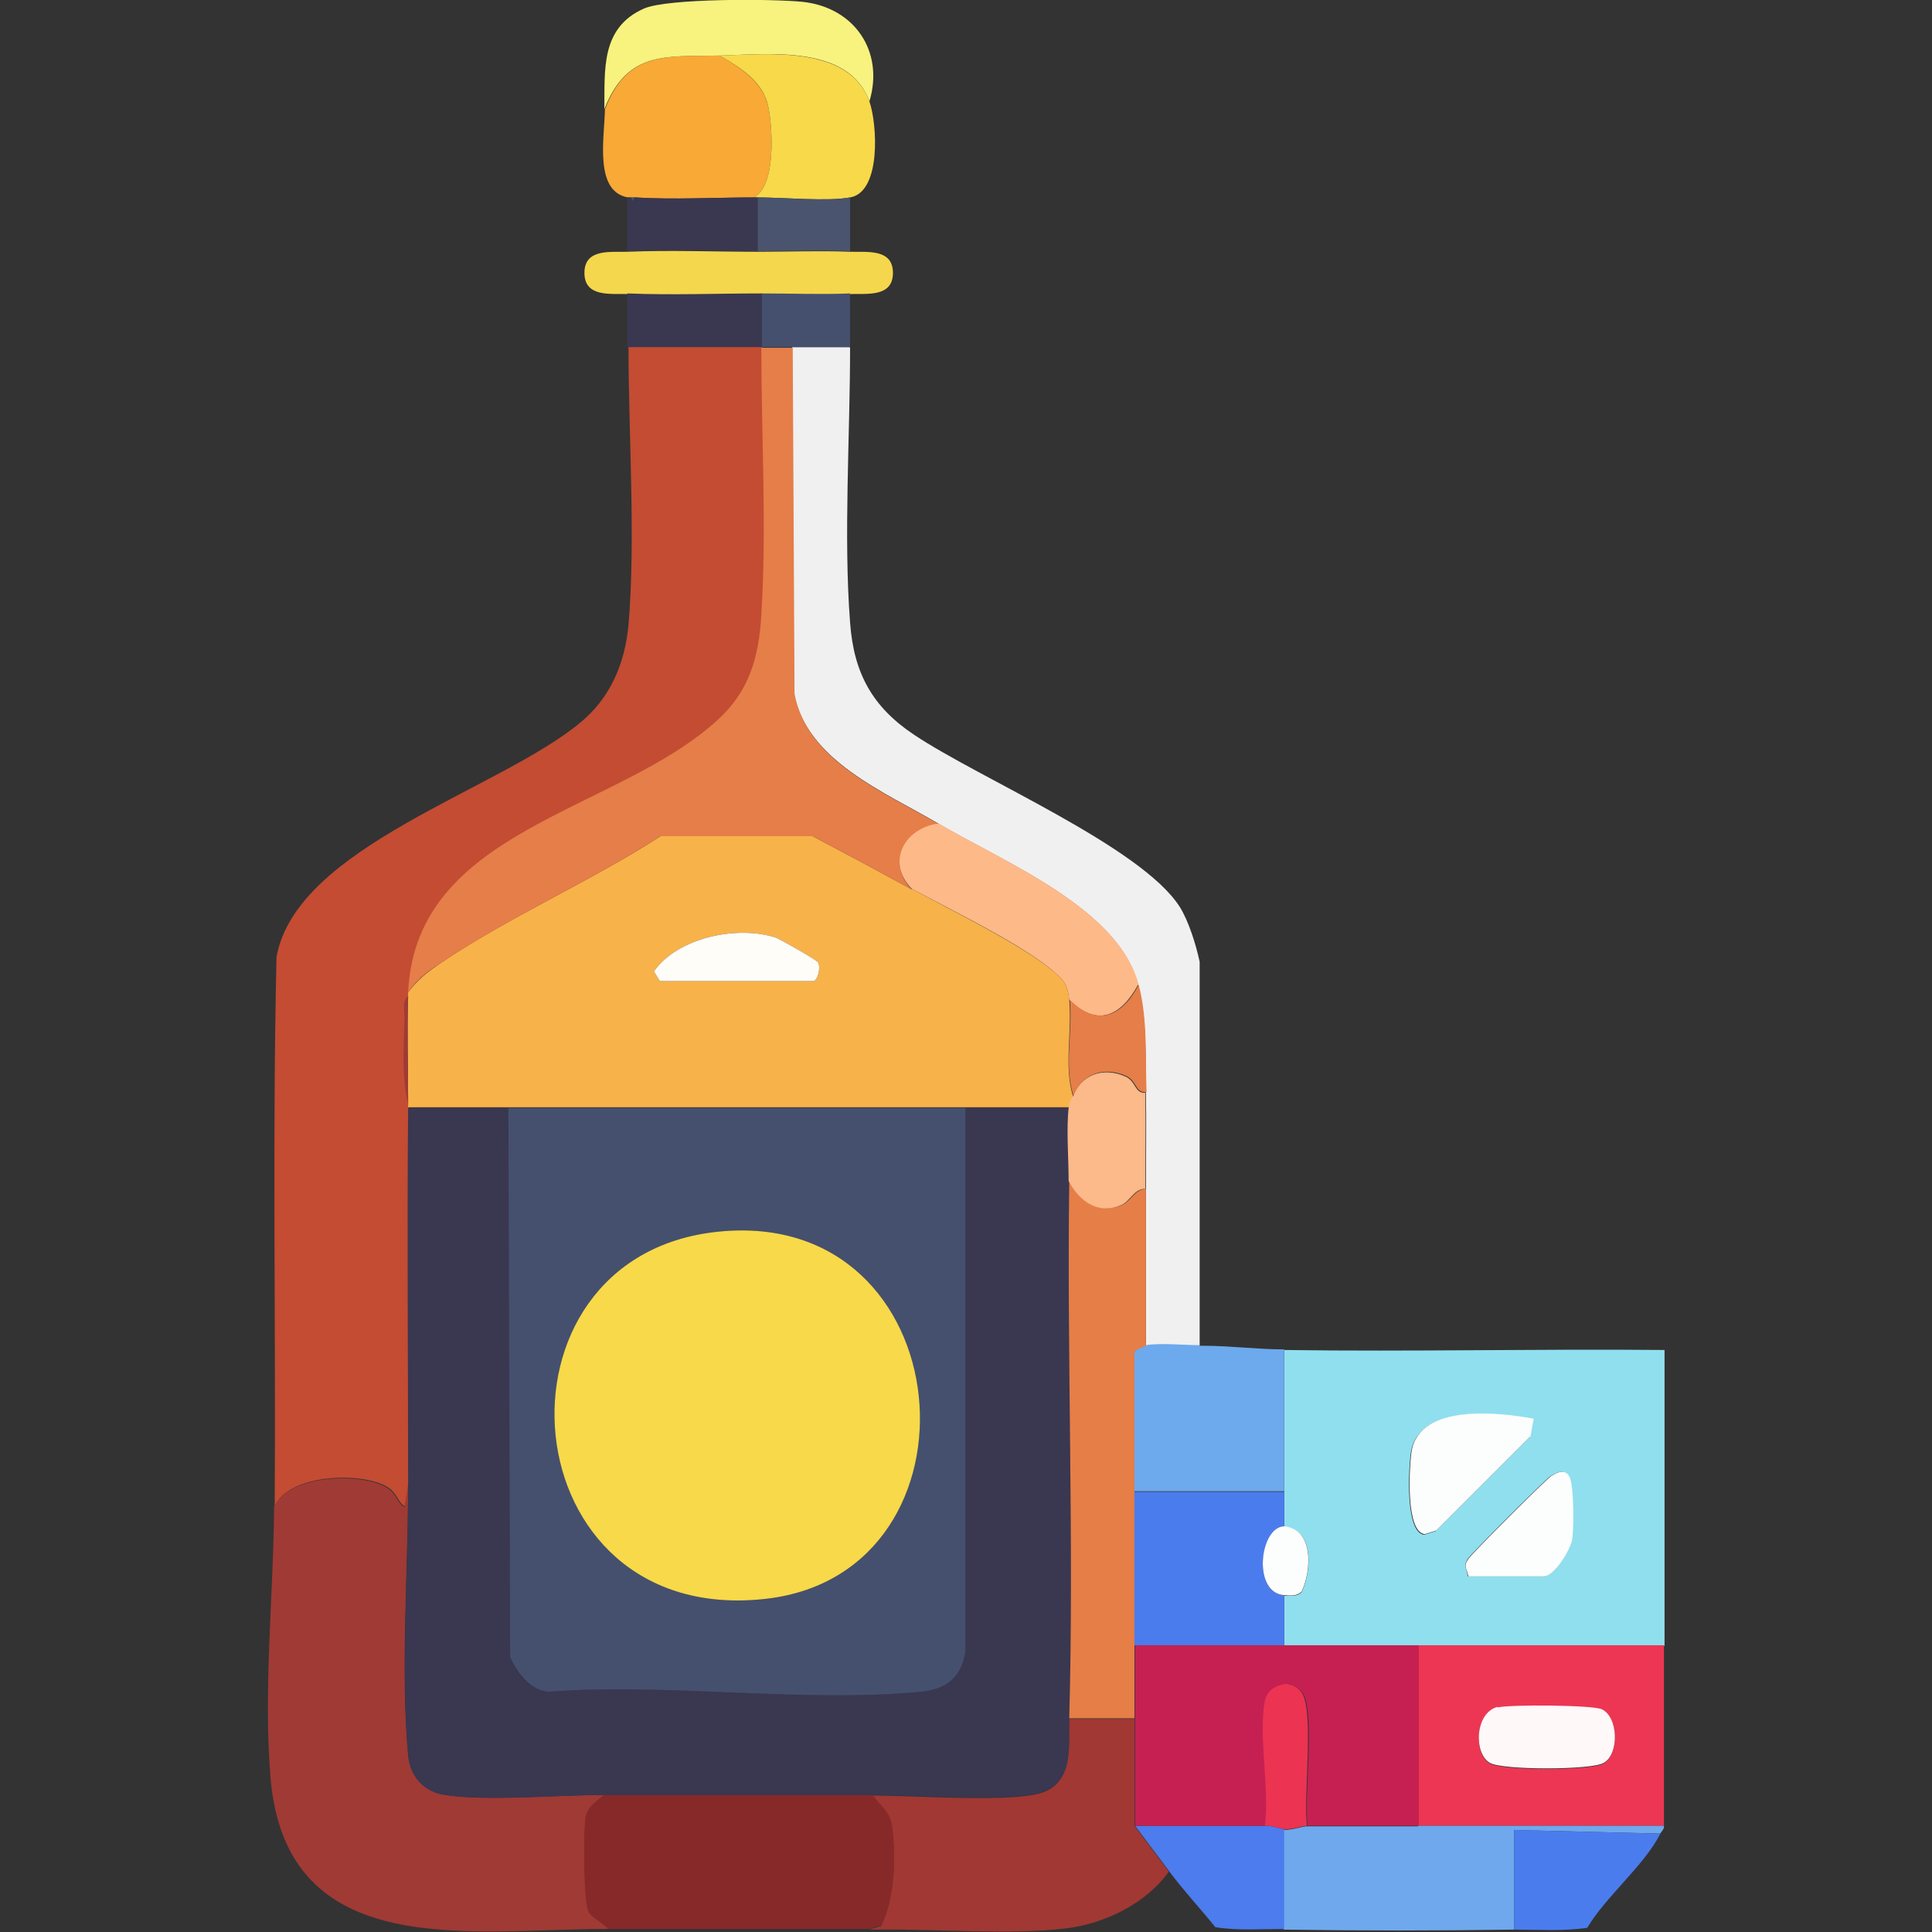
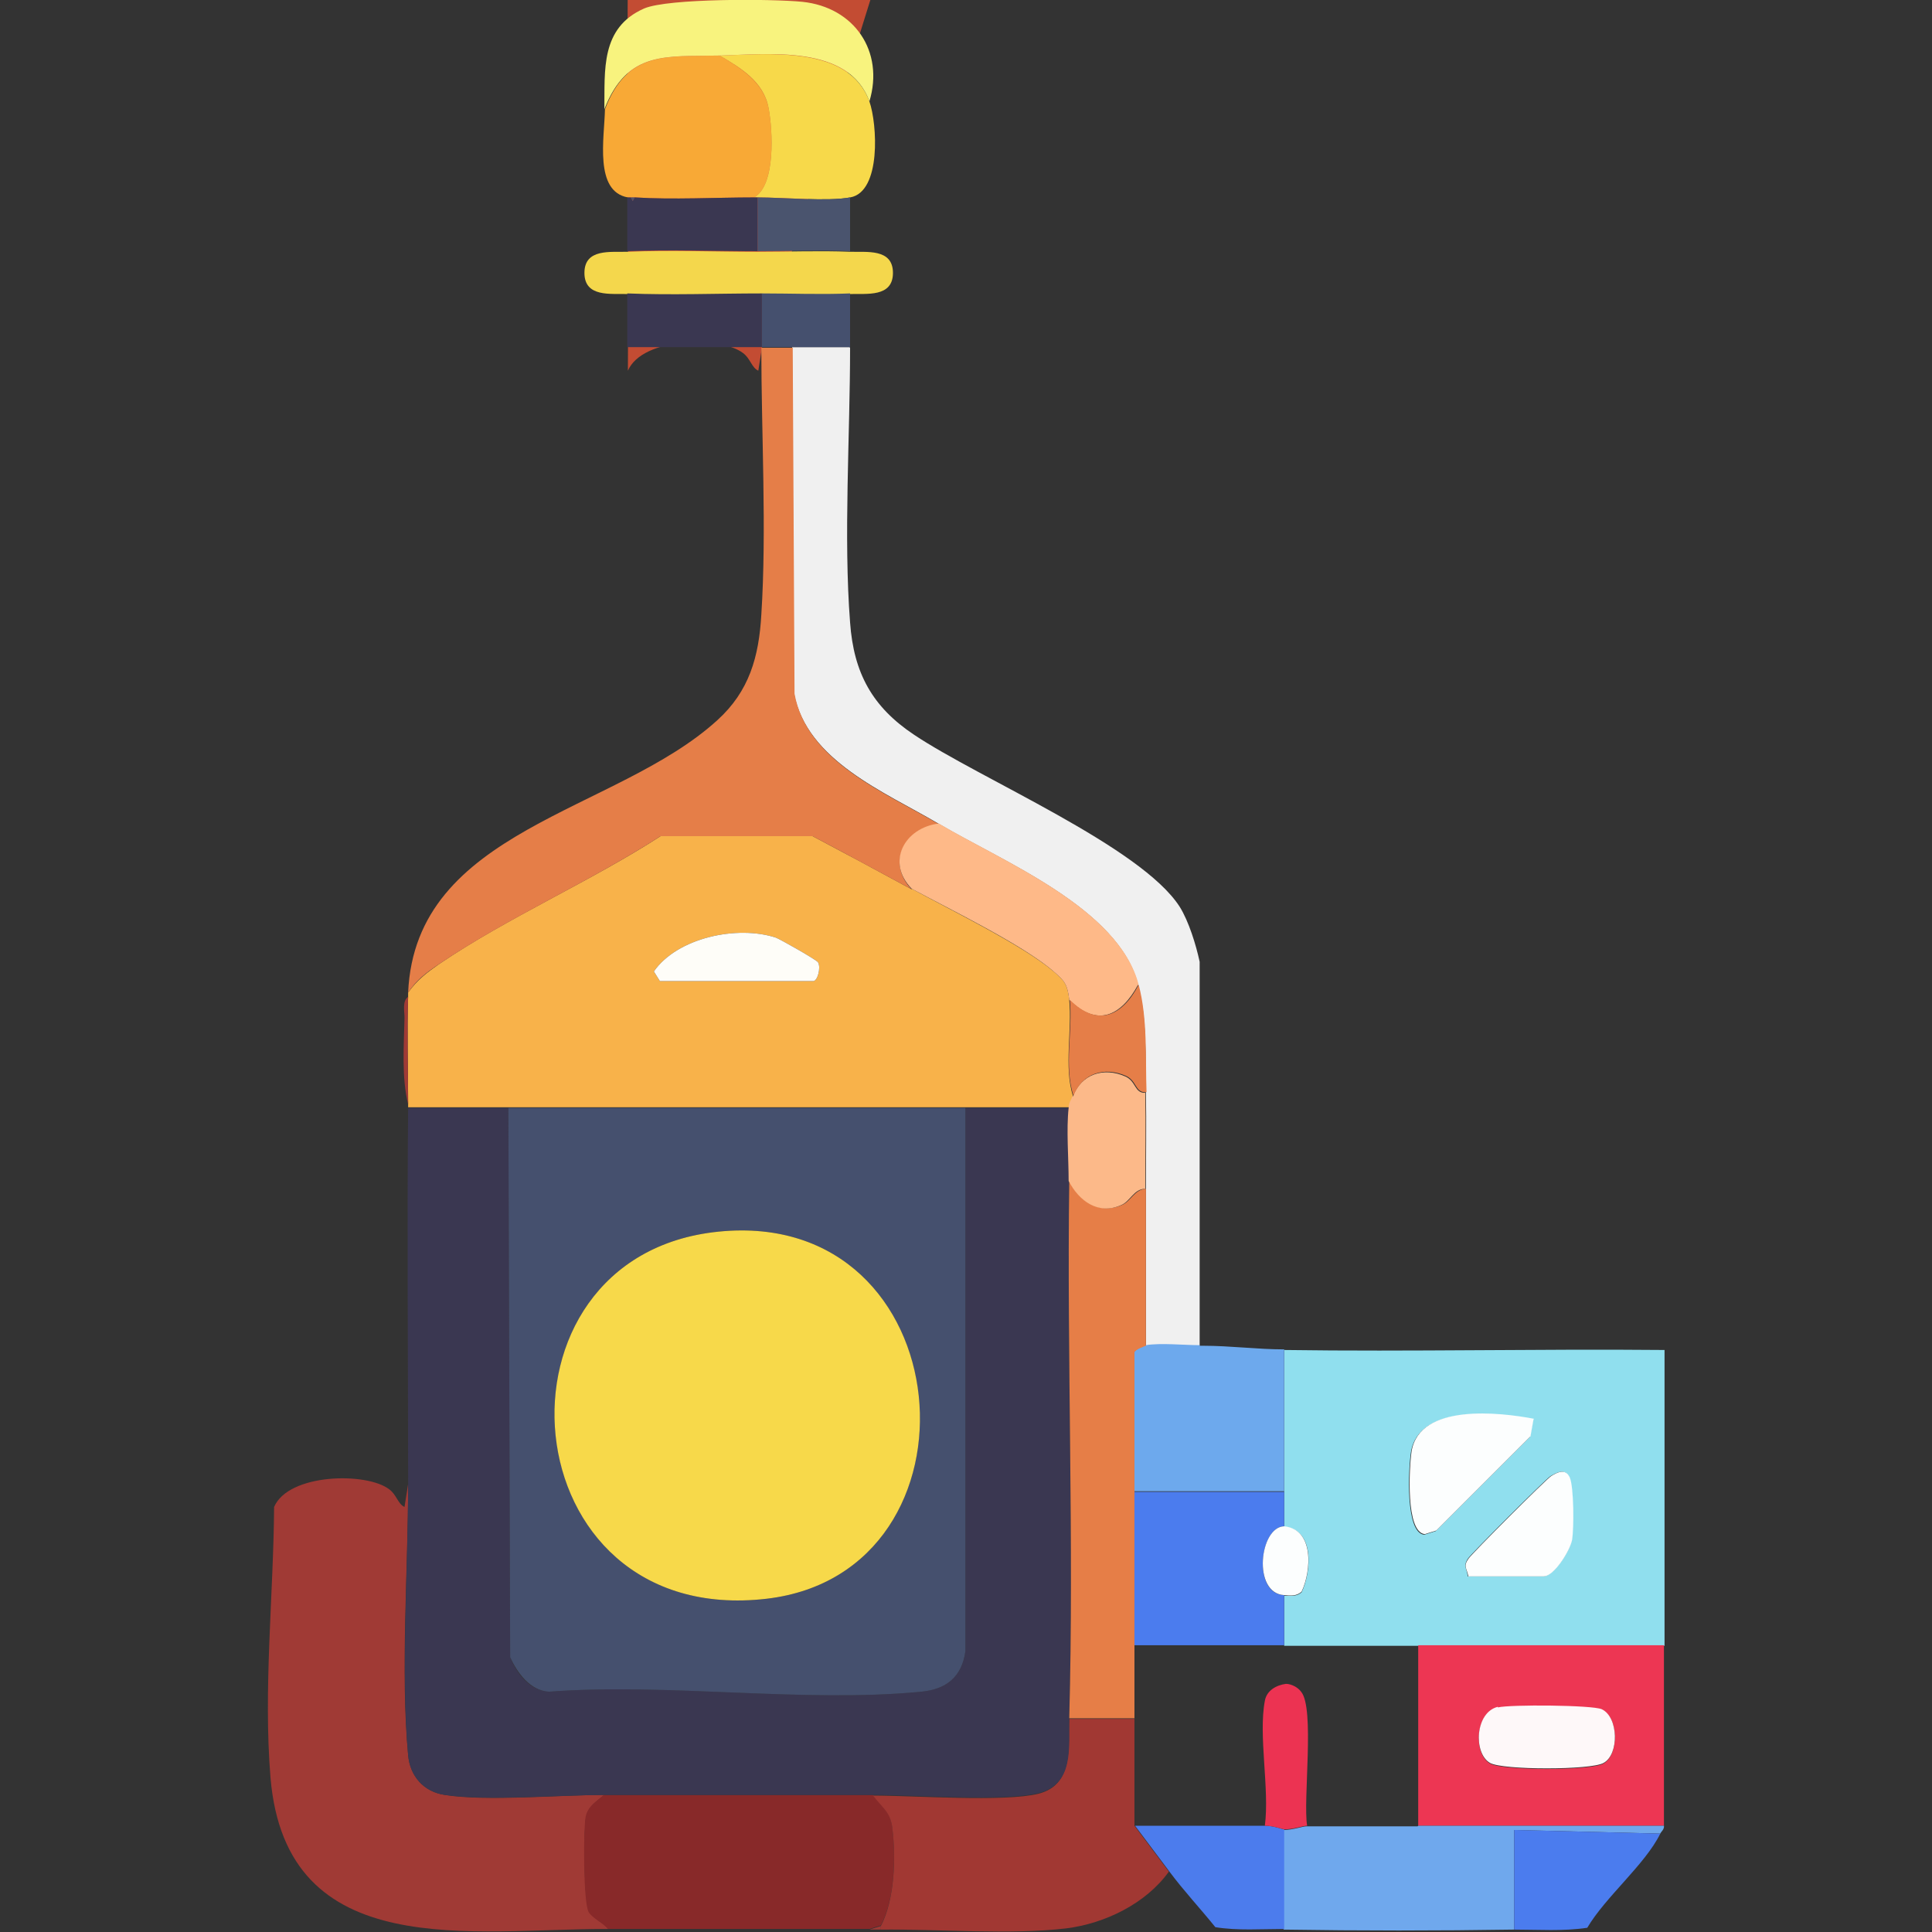
<svg xmlns="http://www.w3.org/2000/svg" id="Layer_1" data-name="Layer 1" viewBox="0 0 32 32">
  <rect x="0" y="0" width="32" height="32" fill="#333333" stroke="none" />
  <defs>
    <style>
      .cls-1 {
        fill: #fefdf8;
      }

      .cls-2 {
        fill: #90dfee;
      }

      .cls-3 {
        fill: #4b7cee;
      }

      .cls-4 {
        fill: #f8f37e;
      }

      .cls-5 {
        fill: #c62052;
      }

      .cls-6 {
        fill: #4c7ced;
      }

      .cls-7 {
        fill: #ed3653;
      }

      .cls-8 {
        fill: #e67e47;
      }

      .cls-9 {
        fill: #a03a35;
      }

      .cls-10 {
        fill: #f8b24a;
      }

      .cls-11 {
        fill: #f0f0f0;
      }

      .cls-12 {
        fill: #e57e48;
      }

      .cls-13 {
        fill: #feb988;
      }

      .cls-14 {
        fill: #45506e;
      }

      .cls-15 {
        fill: #882929;
      }

      .cls-16 {
        fill: #c34c33;
      }

      .cls-17 {
        fill: #ec3352;
      }

      .cls-18 {
        fill: #6da9ed;
      }

      .cls-19 {
        fill: #f8a936;
      }

      .cls-20 {
        fill: #fcb989;
      }

      .cls-21 {
        fill: #f7d94a;
      }

      .cls-22 {
        fill: #6fa8ed;
      }

      .cls-23 {
        fill: #fcfefe;
      }

      .cls-24 {
        fill: #4a546e;
      }

      .cls-25 {
        fill: #3a3751;
      }

      .cls-26 {
        fill: #fef8f9;
      }

      .cls-27 {
        fill: #a13833;
      }

      .cls-28 {
        fill: #f4d74c;
      }
    </style>
  </defs>
-   <path class="cls-16" d="M12.62,5.76c0,1.42.09,3.02,0,4.42-.05.7-.2,1.26-.73,1.75-1.68,1.53-5,1.8-5.12,4.51,0,.02,0,.04,0,.06-.11.07-.06.24-.06.35,0,.46-.05.99.06,1.43,0,.02,0,.04,0,.06-.02,2.08,0,4.16,0,6.23l-.06.38c-.11-.05-.13-.2-.25-.29-.37-.29-1.67-.27-1.91.29.02-3.03-.04-6.07.03-9.1.33-1.83,3.68-2.76,5.03-3.88.5-.41.74-.98.8-1.62.12-1.42,0-3.16,0-4.61h2.23Z" />
+   <path class="cls-16" d="M12.62,5.76l-.06.38c-.11-.05-.13-.2-.25-.29-.37-.29-1.67-.27-1.91.29.02-3.03-.04-6.07.03-9.1.33-1.83,3.68-2.76,5.03-3.88.5-.41.74-.98.8-1.62.12-1.42,0-3.16,0-4.61h2.23Z" />
  <path class="cls-2" d="M21.27,22.36c2.1.03,4.2-.02,6.3,0,0,1.63,0,3.27,0,4.9h-6.3v-.83c.1,0,.21.02.29-.06.16-.34.22-1.04-.29-1.08v-2.93ZM25.4,23.51c-.57-.11-1.9-.26-2.03.54-.04.26-.1,1.34.22,1.37l.19-.06,1.56-1.56.05-.28ZM24.32,26.11h1.24c.17,0,.45-.43.47-.61.03-.19.03-.87-.04-1.03-.07-.15-.19-.09-.31-.02-.08.05-1.31,1.28-1.37,1.37-.08.13-.01.16,0,.29Z" />
  <path class="cls-9" d="M4.54,24.96c.24-.56,1.54-.58,1.91-.29.12.09.14.24.25.29l.06-.38c0,1.4-.13,3.13,0,4.49.03.35.26.61.61.66.69.11,1.88,0,2.64,0-.13.11-.26.18-.3.36-.05.21-.04,1.43.05,1.58.06.1.24.18.32.28-2.24-.01-5.34.59-5.6-2.51-.12-1.47.05-3.02.06-4.48Z" />
  <path class="cls-11" d="M14.08,5.76c0,1.45-.11,3.13,0,4.55.06.84.37,1.4,1.06,1.86,1.09.73,3.76,1.85,4.4,2.85.15.24.27.63.33.91v6.36c-.27,0-.64-.04-.89,0v-2.61c0-.53.01-1.06,0-1.59-.01-.58.02-1.21-.13-1.78-.32-1.27-2.25-2.04-3.31-2.67-.88-.52-2.18-1.04-2.39-2.16l-.03-5.73h.95Z" />
  <path class="cls-15" d="M14.46,29.73c.15.2.29.27.32.54.06.49.04,1.19-.19,1.62l-.19.06c-1.44,0-2.88,0-4.33,0-.08-.1-.26-.18-.32-.28-.09-.15-.09-1.37-.05-1.58.04-.18.18-.25.3-.36,1.48,0,2.97,0,4.45,0Z" />
  <path class="cls-27" d="M18.79,28.46c0,.59,0,1.19,0,1.78.19.25.38.51.57.76-.38.53-1.06.86-1.7.94-.93.11-2.11.01-3.07.02v-.06c.23-.44.25-1.13.19-1.62-.03-.27-.17-.34-.32-.54.67,0,2.18.11,2.74-.03.59-.15.49-.78.51-1.24h1.08Z" />
  <path class="cls-7" d="M27.56,27.25c0,1,0,1.99,0,2.99-1.36,0-2.71,0-4.07,0v-2.99h4.07ZM24.81,28.28c-.38.09-.41.77-.13.93.21.12,1.67.12,1.88,0,.26-.15.25-.77-.03-.89-.16-.07-1.51-.08-1.72-.03Z" />
  <path class="cls-22" d="M23.49,30.24c1.36,0,2.71,0,4.07,0,.01.06-.05.1-.06.13l-2.42-.06v1.65c-1.27.02-2.55.02-3.82,0v-1.65c.16,0,.31-.06.38-.06.61,0,1.23,0,1.84,0Z" />
  <path class="cls-18" d="M19.87,22.29s.04,0,.06,0c.45,0,.9.06,1.34.06v2.35h-2.48c0-.77,0-1.54,0-2.31.01-.04.15-.1.19-.11.25-.04.62,0,.89,0Z" />
  <path class="cls-19" d="M11.92.92c.34.2.73.44.81.87.07.37.12,1.28-.24,1.48-.63,0-1.35.04-1.97,0-.02,0-.04,0-.06,0s-.04,0-.06,0c-.56-.1-.39-.98-.38-1.46.37-.98,1.03-.87,1.91-.89Z" />
  <path class="cls-21" d="M14.4,1.68c.13.37.2,1.5-.32,1.59-.37.07-1.1,0-1.53,0-.02,0-.04,0-.06,0,.36-.2.31-1.11.24-1.48-.08-.44-.47-.67-.81-.87.79-.02,2.14-.18,2.48.76Z" />
  <path class="cls-4" d="M14.4,1.68c-.34-.95-1.69-.78-2.48-.76-.88.02-1.53-.09-1.91.89.01-.64-.07-1.35.66-1.67.4-.17,2.12-.16,2.62-.11.86.09,1.36.82,1.11,1.65Z" />
  <path class="cls-28" d="M10.39,4.17c.71-.03,1.45,0,2.16,0,.51,0,1.02-.02,1.53,0,.27.01.71-.06.71.35s-.44.34-.71.35c-.48.02-.98,0-1.46,0-.73,0-1.5.03-2.23,0-.27-.01-.71.06-.71-.35s.44-.34.71-.35Z" />
  <path class="cls-6" d="M20.95,30.24c.15,0,.29.06.32.06v1.65c-.38,0-.77.03-1.14-.03-.25-.31-.53-.61-.76-.92-.19-.25-.38-.51-.57-.76.72,0,1.44,0,2.16,0Z" />
  <path class="cls-3" d="M27.5,30.37c-.25.51-.91,1.05-1.21,1.56-.4.06-.81.03-1.21.03v-1.65s2.42.06,2.42.06Z" />
  <path class="cls-25" d="M12.62,4.86v.89h-2.23v-.89c.73.03,1.49,0,2.23,0Z" />
  <path class="cls-25" d="M10.52,3.27c.62.04,1.34,0,1.97,0,.02,0,.04,0,.06,0v.89c-.71,0-1.45-.03-2.16,0v-.89s.04,0,.06,0l.03.06.03-.06Z" />
  <path class="cls-24" d="M14.08,3.27v.89c-.51-.02-1.02,0-1.53,0v-.89c.42,0,1.16.07,1.53,0Z" />
  <path class="cls-14" d="M14.08,4.86v.89h-1.46v-.89c.49,0,.98.02,1.46,0Z" />
  <path class="cls-9" d="M14.59,31.9v.06c-.06,0-.13,0-.19,0l.19-.06Z" />
  <path class="cls-25" d="M8.42,18.35l.03,9.1c.11.27.32.55.64.57,1.98-.15,4.23.19,6.17,0,.41-.04.67-.24.73-.67v-9s1.72,0,1.72,0c-.04.36,0,.83,0,1.21-.04,2.96.08,5.94,0,8.9-.01.47.09,1.09-.51,1.24-.56.14-2.07.03-2.74.03-1.48,0-2.97,0-4.45,0-.76,0-1.94.1-2.64,0-.35-.05-.58-.31-.61-.66-.12-1.35,0-3.09,0-4.49,0-2.08-.02-4.16,0-6.23h1.65Z" />
  <path class="cls-10" d="M15.1,14.72c.62.34,1.85.94,2.35,1.37.19.16.23.22.26.47.05.51-.09,1.1.06,1.59-.02.06-.05.12-.06.19H6.76s0-.04,0-.06c0-.59-.02-1.19,0-1.78,0-.02,0-.04,0-.06.15-.21.31-.33.51-.47,1.13-.77,2.51-1.37,3.67-2.12h2.52c.55.29,1.09.58,1.64.88ZM10.93,16.25h2.54c.07,0,.13-.22.08-.31-.02-.04-.64-.39-.7-.41-.64-.21-1.63,0-2.02.56l.1.16Z" />
  <path class="cls-12" d="M13.13,5.76l.03,5.73c.2,1.12,1.51,1.64,2.39,2.16-.57.07-.87.65-.45,1.08-.54-.29-1.09-.59-1.64-.88h-2.52c-1.16.75-2.53,1.35-3.67,2.12-.21.14-.37.26-.51.47.12-2.71,3.44-2.98,5.12-4.51.53-.48.69-1.05.73-1.75.09-1.4,0-3,0-4.42h.51Z" />
  <path class="cls-9" d="M6.76,18.29c-.11-.44-.07-.97-.06-1.43,0-.11-.04-.28.06-.35-.02.59,0,1.19,0,1.78Z" />
-   <path class="cls-5" d="M21.27,27.25h2.23v2.99c-.61,0-1.23,0-1.84,0-.07-.44.14-1.95-.1-2.22-.06-.07-.16-.13-.25-.13-.16.03-.32.12-.35.28-.11.57.08,1.46,0,2.07-.72,0-1.44,0-2.16,0,0-.59,0-1.19,0-1.78,0-.4,0-.81,0-1.21h2.48Z" />
  <path class="cls-3" d="M21.27,24.71v.57c-.41.01-.53,1.12,0,1.14v.83h-2.48c0-.85,0-1.7,0-2.54h2.48Z" />
  <path class="cls-23" d="M25.4,23.51l-.05.28-1.56,1.56-.19.06c-.32-.03-.26-1.1-.22-1.37.13-.8,1.46-.65,2.03-.54Z" />
  <path class="cls-23" d="M24.32,26.11c-.02-.13-.09-.16,0-.29.06-.09,1.29-1.32,1.37-1.37.11-.07.24-.13.31.02.07.16.07.84.04,1.03-.03.18-.3.61-.47.61h-1.24Z" />
  <path class="cls-23" d="M21.27,25.28c.5.05.45.74.29,1.08-.08.08-.19.07-.29.06-.53-.03-.41-1.13,0-1.14Z" />
  <path class="cls-8" d="M18.98,19.68v2.61s-.18.06-.19.11c0,.77,0,1.54,0,2.31,0,.85,0,1.7,0,2.54,0,.4,0,.81,0,1.21h-1.08c.08-2.96-.04-5.94,0-8.9.17.33.49.56.87.4.15-.06.21-.26.4-.27Z" />
  <path class="cls-13" d="M18.85,16.31c-.28.52-.68.71-1.14.25-.03-.25-.07-.31-.26-.47-.49-.43-1.72-1.03-2.35-1.37-.43-.44-.12-1.01.45-1.08,1.06.63,2.98,1.4,3.31,2.67Z" />
  <path class="cls-20" d="M17.77,18.16c.14-.37.51-.49.87-.33.18.08.15.28.33.27.01.53,0,1.06,0,1.59-.19,0-.25.21-.4.27-.38.17-.7-.07-.87-.4,0-.38-.04-.85,0-1.21,0-.08.04-.13.06-.19Z" />
  <path class="cls-12" d="M18.98,18.09c-.18.01-.15-.19-.33-.27-.36-.16-.73-.04-.87.33-.16-.49-.01-1.08-.06-1.59.46.46.87.27,1.14-.25.15.57.11,1.2.13,1.78Z" />
  <path class="cls-26" d="M24.81,28.28c.21-.05,1.56-.04,1.72.03.28.13.29.75.03.89-.21.12-1.67.12-1.88,0-.28-.16-.25-.84.13-.93Z" />
  <path class="cls-17" d="M21.65,30.24c-.07,0-.22.06-.38.06-.02,0-.17-.06-.32-.06.08-.61-.11-1.49,0-2.07.03-.17.19-.26.35-.28.09,0,.2.06.25.13.23.27.03,1.79.1,2.22Z" />
  <path class="cls-24" d="M10.45,3.27s.04,0,.06,0l-.03.06-.03-.06Z" />
  <path class="cls-14" d="M15.99,18.35v9c-.06.43-.32.63-.73.67-1.95.19-4.2-.15-6.17,0-.31-.02-.52-.31-.64-.57l-.03-9.1h7.57ZM11.9,20.4c-3.97.4-3.48,6.58.8,6.08,3.73-.44,3.24-6.49-.8-6.08Z" />
  <path class="cls-1" d="M10.93,16.25l-.1-.16c.39-.56,1.38-.77,2.02-.56.06.02.68.37.7.41.05.09-.01.31-.08.31h-2.54Z" />
  <path class="cls-21" d="M11.9,20.4c4.05-.41,4.53,5.64.8,6.08-4.29.5-4.77-5.68-.8-6.08Z" />
</svg>